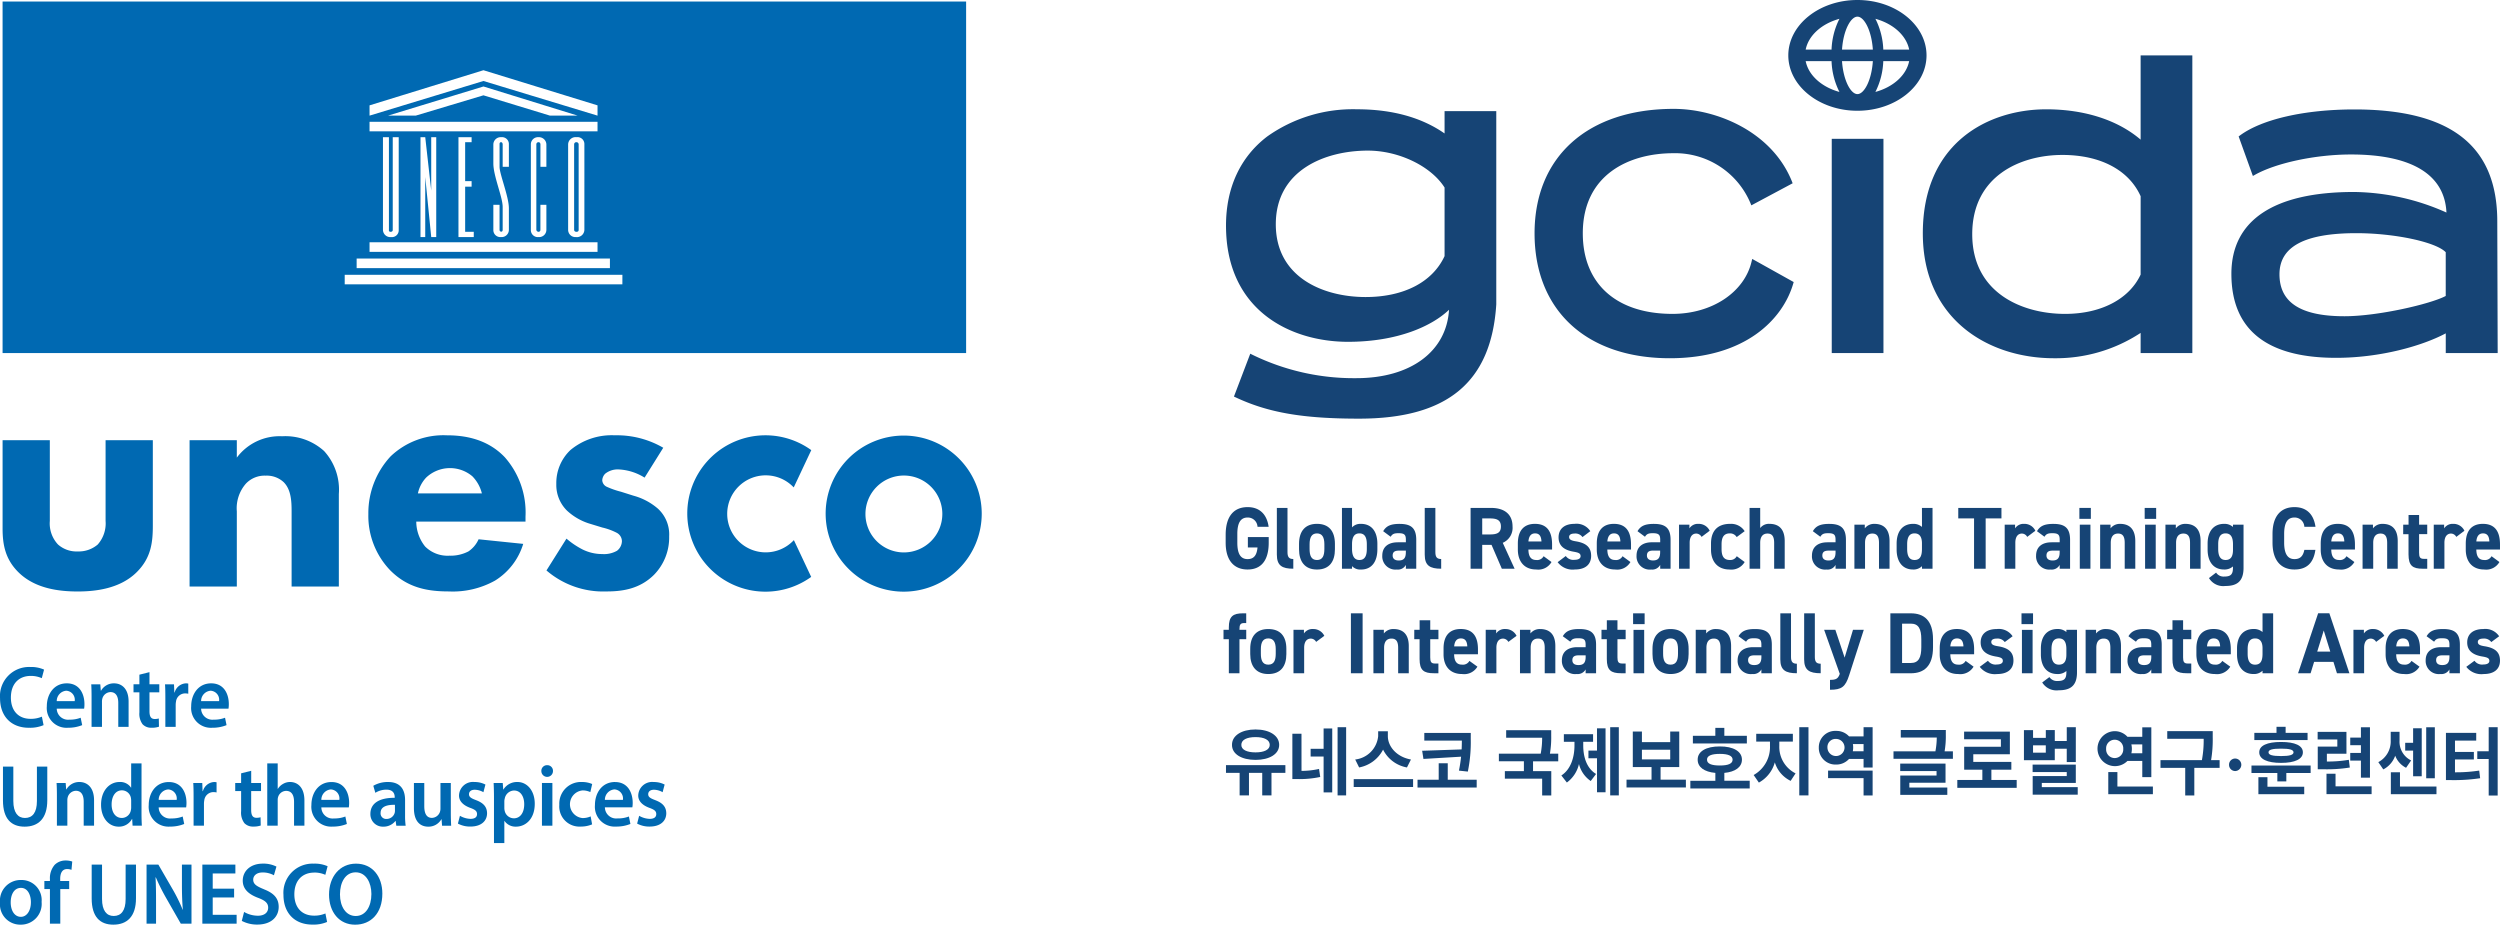
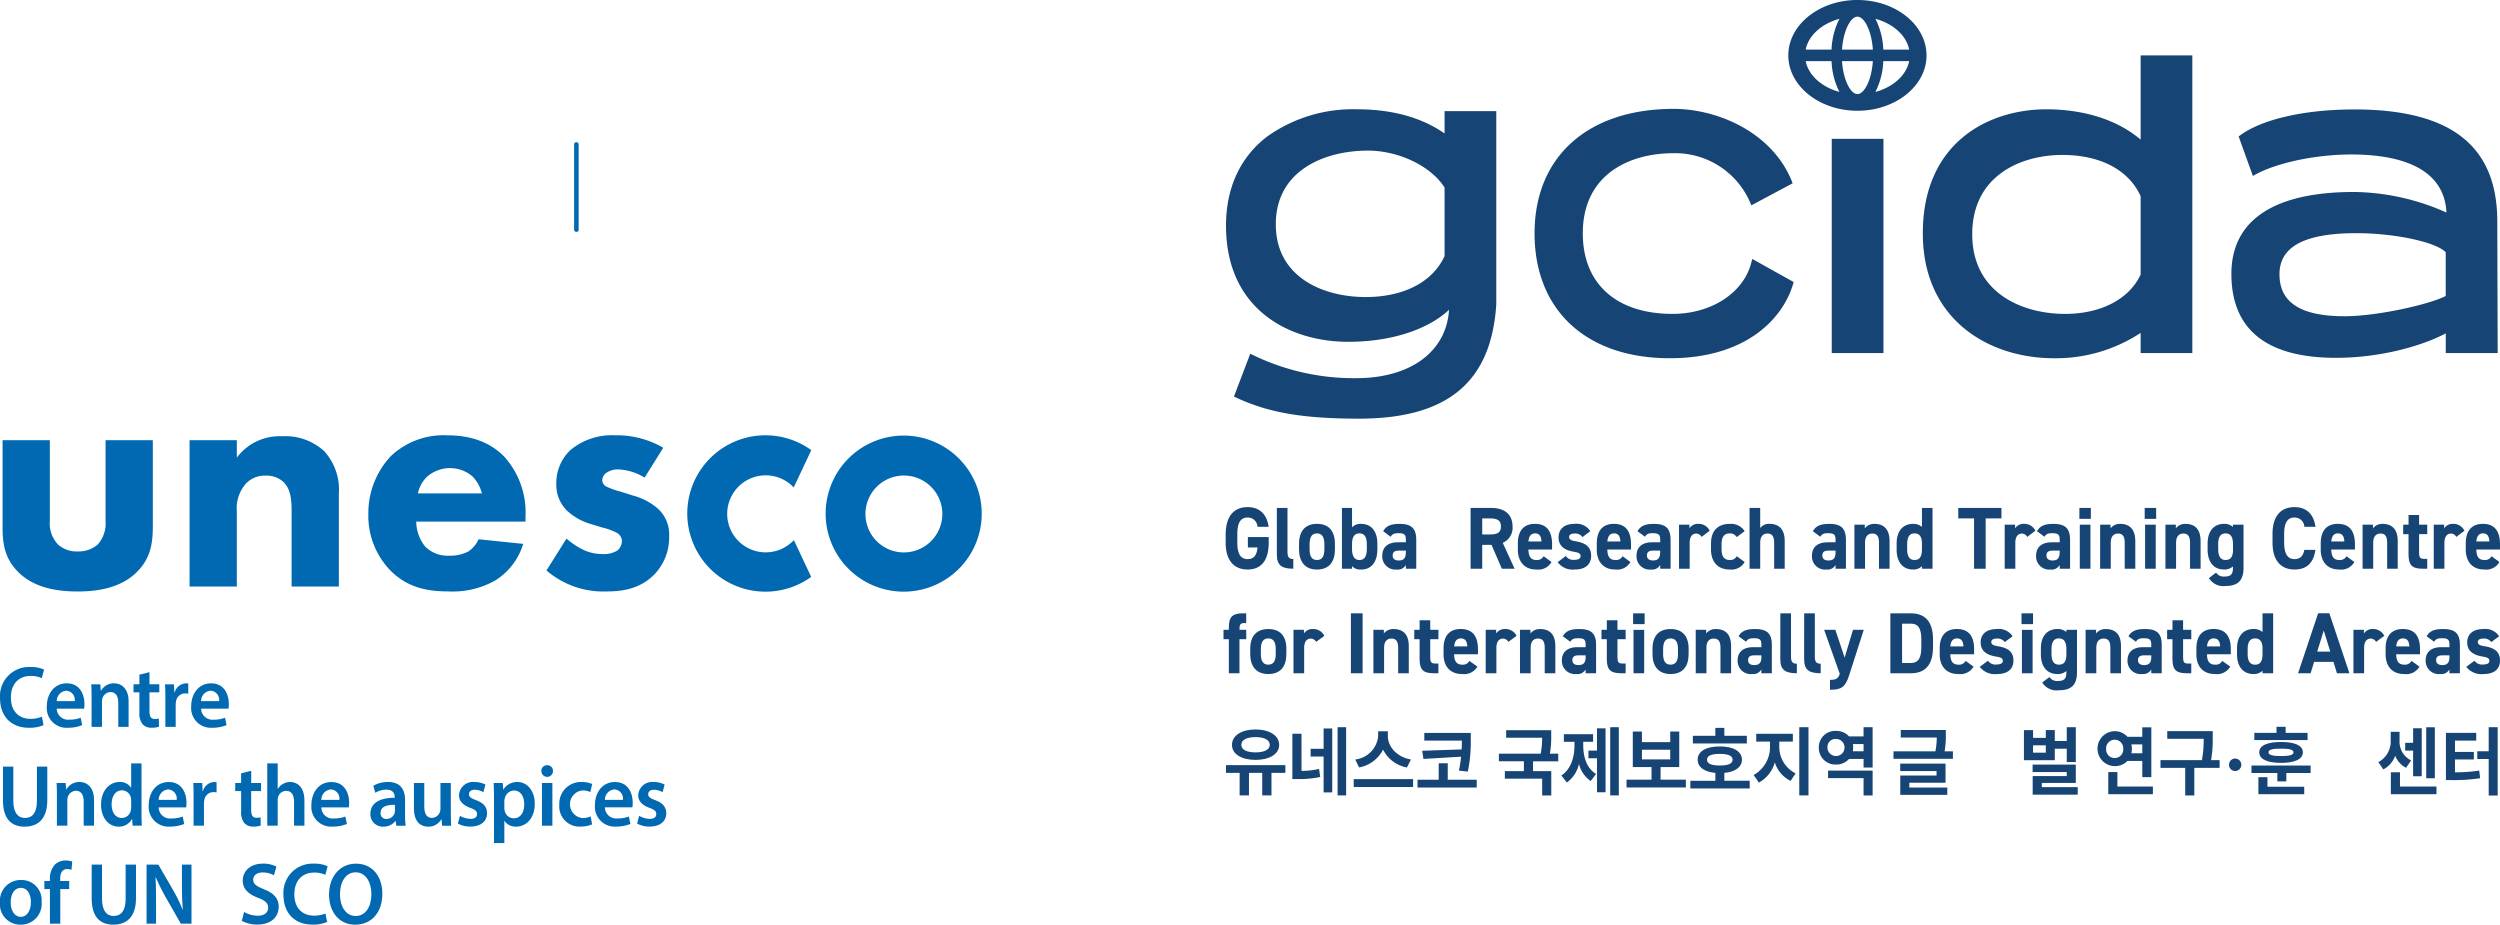
<svg xmlns="http://www.w3.org/2000/svg" id="uneco_logo_bl" width="421.468" height="155.885" viewBox="0 0 421.468 155.885">
  <defs>
    <clipPath id="clip-path">
      <rect id="사각형_501" data-name="사각형 501" width="421.468" height="155.885" fill="none" />
    </clipPath>
  </defs>
  <g id="그룹_378" data-name="그룹 378" clip-path="url(#clip-path)">
    <path id="패스_9008" data-name="패스 9008" d="M207.165,106.18v-.395c0-1.89.705-2.388,2.411-2.388h.521v1.641h-.338c-.663,0-.8.307-.8,1.04v.1H210.1v1.582h-1.142V113.5h-1.79v-5.741h-.9V106.18Z" fill="#164475" />
    <path id="패스_9009" data-name="패스 9009" d="M216.863,110.266c0,2.006-.916,3.368-3.045,3.368-2.044,0-3.045-1.318-3.045-3.368v-.879c0-2.2,1.114-3.339,3.045-3.339,1.96,0,3.045,1.142,3.045,3.339Zm-1.79-.059v-.762c0-1.171-.367-1.816-1.255-1.816s-1.254.645-1.254,1.816v.762c0,1.054.253,1.845,1.254,1.845s1.255-.791,1.255-1.845" fill="#164475" />
    <path id="패스_9010" data-name="패스 9010" d="M221.881,108.216a1.037,1.037,0,0,0-.888-.557c-.677,0-1.128.513-1.128,1.538V113.5h-1.8V106.18h1.762v.615a1.727,1.727,0,0,1,1.536-.747,2.05,2.05,0,0,1,1.9,1.143Z" fill="#164475" />
    <rect id="사각형_498" data-name="사각형 498" width="1.974" height="10.105" transform="translate(227.745 103.398)" fill="#164475" />
    <path id="패스_9011" data-name="패스 9011" d="M231.537,106.18H233.3v.615a2,2,0,0,1,1.621-.747c1.424,0,2.58.7,2.58,2.871V113.5h-1.79v-4.291c0-1.143-.4-1.553-1.128-1.553-.832,0-1.241.571-1.241,1.538V113.5h-1.8Z" fill="#164475" />
    <path id="패스_9012" data-name="패스 9012" d="M238.43,106.18h.9v-1.611h1.791v1.611H242.5v1.582h-1.381v3.061c0,.732.141,1.039.8,1.039h.578V113.5h-.761c-1.706,0-2.411-.5-2.411-2.387v-3.354h-.9Z" fill="#164475" />
    <path id="패스_9013" data-name="패스 9013" d="M249.073,112.389a2.6,2.6,0,0,1-2.58,1.245c-2.114,0-3.129-1.42-3.129-3.31v-1c0-2.211,1.071-3.28,2.9-3.28,1.987,0,2.9,1.2,2.9,3.427v.835h-4.018c.014,1.01.324,1.743,1.325,1.743a1.247,1.247,0,0,0,1.255-.63Zm-3.919-3.412h2.213c-.042-.952-.409-1.347-1.085-1.347-.719,0-1.058.512-1.128,1.347" fill="#164475" />
    <path id="패스_9014" data-name="패스 9014" d="M254.288,108.216a1.037,1.037,0,0,0-.888-.557c-.677,0-1.128.513-1.128,1.538V113.5h-1.8V106.18h1.762v.615a1.727,1.727,0,0,1,1.536-.747,2.05,2.05,0,0,1,1.9,1.143Z" fill="#164475" />
    <path id="패스_9015" data-name="패스 9015" d="M256.247,106.18h1.762v.615a2,2,0,0,1,1.621-.747c1.424,0,2.58.7,2.58,2.871V113.5h-1.79v-4.291c0-1.143-.4-1.553-1.128-1.553-.832,0-1.241.571-1.241,1.538V113.5h-1.8Z" fill="#164475" />
    <path id="패스_9016" data-name="패스 9016" d="M265.917,109.109h1.4v-.424c0-.821-.24-1.084-1.255-1.084-.69,0-1.029.1-1.325.586l-1.268-.923c.521-.893,1.311-1.216,2.762-1.216,1.819,0,2.848.557,2.848,2.651v4.8h-1.762v-.644a1.533,1.533,0,0,1-1.522.776,2.216,2.216,0,0,1-2.482-2.3c0-1.552,1.128-2.226,2.608-2.226m1.4,1.377h-1.184c-.733,0-1.057.249-1.057.82s.408.82,1.029.82c.817,0,1.212-.366,1.212-1.362Z" fill="#164475" />
    <path id="패스_9017" data-name="패스 9017" d="M269.991,106.18h.9v-1.611h1.791v1.611h1.381v1.582h-1.381v3.061c0,.732.141,1.039.8,1.039h.578V113.5H273.3c-1.706,0-2.411-.5-2.411-2.387v-3.354h-.9Z" fill="#164475" />
    <path id="패스_9018" data-name="패스 9018" d="M275.319,103.4h1.945v1.816h-1.945Zm.07,2.783h1.8V113.5h-1.8Z" fill="#164475" />
    <path id="패스_9019" data-name="패스 9019" d="M284.679,110.266c0,2.006-.916,3.368-3.045,3.368-2.044,0-3.045-1.318-3.045-3.368v-.879c0-2.2,1.114-3.339,3.045-3.339,1.96,0,3.045,1.142,3.045,3.339Zm-1.79-.059v-.762c0-1.171-.367-1.816-1.255-1.816s-1.254.645-1.254,1.816v.762c0,1.054.254,1.845,1.254,1.845s1.255-.791,1.255-1.845" fill="#164475" />
    <path id="패스_9020" data-name="패스 9020" d="M285.877,106.18h1.762v.615a2,2,0,0,1,1.621-.747c1.424,0,2.58.7,2.58,2.871V113.5h-1.79v-4.291c0-1.143-.395-1.553-1.128-1.553-.832,0-1.241.571-1.241,1.538V113.5h-1.8Z" fill="#164475" />
    <path id="패스_9021" data-name="패스 9021" d="M295.546,109.109h1.4v-.424c0-.821-.241-1.084-1.255-1.084-.691,0-1.03.1-1.326.586l-1.268-.923c.521-.893,1.311-1.216,2.763-1.216,1.818,0,2.847.557,2.847,2.651v4.8h-1.761v-.644a1.535,1.535,0,0,1-1.522.776,2.217,2.217,0,0,1-2.483-2.3c0-1.552,1.128-2.226,2.608-2.226m1.4,1.377h-1.185c-.733,0-1.057.249-1.057.82s.408.82,1.029.82c.817,0,1.213-.366,1.213-1.362Z" fill="#164475" />
    <path id="패스_9022" data-name="패스 9022" d="M300.142,103.4h1.8v7.337c0,.791.226,1.157.987,1.157V113.5c-1.9,0-2.791-.512-2.791-2.343Z" fill="#164475" />
    <path id="패스_9023" data-name="패스 9023" d="M304.159,103.4h1.8v7.337c0,.791.226,1.157.987,1.157V113.5c-1.9,0-2.791-.512-2.791-2.343Z" fill="#164475" />
    <path id="패스_9024" data-name="패스 9024" d="M309.417,106.18l1.565,4.687,1.409-4.687h1.819l-2.467,7.66c-.634,1.962-1.255,2.445-3.228,2.445v-1.669c.972,0,1.353-.161,1.649-1.011l-2.636-7.425Z" fill="#164475" />
    <path id="패스_9025" data-name="패스 9025" d="M318.692,113.5V103.4h3.454c2.2,0,3.736,1.172,3.736,4.394v1.318c0,3.207-1.537,4.394-3.736,4.394Zm5.216-4.394v-1.318c0-1.743-.451-2.651-1.762-2.651h-1.48v6.634h1.48c1.311,0,1.762-.922,1.762-2.665" fill="#164475" />
    <path id="패스_9026" data-name="패스 9026" d="M332.719,112.389a2.6,2.6,0,0,1-2.58,1.245c-2.114,0-3.129-1.42-3.129-3.31v-1c0-2.211,1.071-3.28,2.9-3.28,1.987,0,2.9,1.2,2.9,3.427v.835H328.8c.014,1.01.324,1.743,1.325,1.743a1.247,1.247,0,0,0,1.255-.63Zm-3.919-3.412h2.213c-.042-.952-.409-1.347-1.085-1.347-.719,0-1.058.512-1.128,1.347" fill="#164475" />
    <path id="패스_9027" data-name="패스 9027" d="M337.976,108.245a1.5,1.5,0,0,0-1.382-.586c-.465,0-.888.147-.888.571,0,.44.381.6,1.128.718,1.734.278,2.608.967,2.608,2.416,0,1.406-.944,2.271-2.763,2.271a3.2,3.2,0,0,1-2.918-1.216l1.382-1.025a1.57,1.57,0,0,0,1.508.63c.62,0,1-.22,1-.6,0-.454-.31-.6-1.2-.747-1.466-.249-2.537-.893-2.537-2.372,0-1.392.959-2.256,2.721-2.256a2.79,2.79,0,0,1,2.664,1.216Z" fill="#164475" />
    <path id="패스_9028" data-name="패스 9028" d="M340.8,103.4h1.945v1.816H340.8Zm.071,2.783h1.8V113.5h-1.8Z" fill="#164475" />
    <path id="패스_9029" data-name="패스 9029" d="M348.365,106.179h1.79v7.177c0,2.445-1.325,3.017-3.1,3.017a2.832,2.832,0,0,1-2.763-1.318l1.212-.909a1.523,1.523,0,0,0,1.382.66c1.071,0,1.48-.323,1.48-1.45v-.235a2.179,2.179,0,0,1-1.508.513c-1.847,0-2.792-1.362-2.792-3.31v-1c0-2.138,1.114-3.28,2.792-3.28a2.179,2.179,0,0,1,1.508.512Zm0,4.189v-.923c0-1.171-.367-1.816-1.255-1.816s-1.254.645-1.254,1.816v.762c0,1.054.282,1.845,1.254,1.845s1.255-.717,1.255-1.684" fill="#164475" />
    <path id="패스_9030" data-name="패스 9030" d="M351.607,106.18h1.762v.615a2,2,0,0,1,1.621-.747c1.424,0,2.58.7,2.58,2.871V113.5h-1.79v-4.291c0-1.143-.395-1.553-1.128-1.553-.832,0-1.241.571-1.241,1.538V113.5h-1.8Z" fill="#164475" />
    <path id="패스_9031" data-name="패스 9031" d="M361.276,109.109h1.4v-.424c0-.821-.24-1.084-1.255-1.084-.69,0-1.029.1-1.325.586l-1.268-.923c.521-.893,1.311-1.216,2.763-1.216,1.818,0,2.847.557,2.847,2.651v4.8h-1.762v-.644a1.533,1.533,0,0,1-1.522.776,2.216,2.216,0,0,1-2.482-2.3c0-1.552,1.128-2.226,2.608-2.226m1.4,1.377h-1.184c-.733,0-1.057.249-1.057.82s.408.82,1.029.82c.817,0,1.212-.366,1.212-1.362Z" fill="#164475" />
    <path id="패스_9032" data-name="패스 9032" d="M365.351,106.18h.9v-1.611h1.791v1.611h1.381v1.582h-1.381v3.061c0,.732.14,1.039.8,1.039h.578V113.5h-.761c-1.706,0-2.411-.5-2.411-2.387v-3.354h-.9Z" fill="#164475" />
    <path id="패스_9033" data-name="패스 9033" d="M375.993,112.389a2.6,2.6,0,0,1-2.58,1.245c-2.114,0-3.129-1.42-3.129-3.31v-1c0-2.211,1.071-3.28,2.9-3.28,1.987,0,2.9,1.2,2.9,3.427v.835h-4.018c.014,1.01.324,1.743,1.325,1.743a1.247,1.247,0,0,0,1.255-.63Zm-3.919-3.412h2.213c-.042-.952-.409-1.347-1.085-1.347-.719,0-1.058.512-1.128,1.347" fill="#164475" />
    <path id="패스_9034" data-name="패스 9034" d="M381.434,103.4h1.79v10.1h-1.79v-.425a2.064,2.064,0,0,1-1.508.557c-1.847,0-2.792-1.362-2.792-3.31v-1c0-2.138,1.114-3.28,2.792-3.28a2.184,2.184,0,0,1,1.508.512Zm0,6.81v-.923c0-1.069-.409-1.655-1.255-1.655-.888,0-1.254.645-1.254,1.816v.762c0,1.054.282,1.845,1.254,1.845,1.015,0,1.255-.791,1.255-1.845" fill="#164475" />
    <path id="패스_9035" data-name="패스 9035" d="M387.425,113.5l3.383-10.106H392.7L396.08,113.5h-2.1l-.592-1.919h-3.257l-.592,1.919Zm3.228-3.647h2.2l-1.1-3.559Z" fill="#164475" />
    <path id="패스_9036" data-name="패스 9036" d="M400.577,108.216a1.037,1.037,0,0,0-.888-.557c-.677,0-1.128.513-1.128,1.538V113.5h-1.8V106.18h1.762v.615a1.727,1.727,0,0,1,1.536-.747,2.05,2.05,0,0,1,1.9,1.143Z" fill="#164475" />
    <path id="패스_9037" data-name="패스 9037" d="M407.893,112.389a2.6,2.6,0,0,1-2.58,1.245c-2.114,0-3.129-1.42-3.129-3.31v-1c0-2.211,1.071-3.28,2.9-3.28,1.987,0,2.9,1.2,2.9,3.427v.835h-4.018c.014,1.01.324,1.743,1.325,1.743a1.247,1.247,0,0,0,1.255-.63Zm-3.919-3.412h2.213c-.042-.952-.409-1.347-1.085-1.347-.719,0-1.058.512-1.128,1.347" fill="#164475" />
    <path id="패스_9038" data-name="패스 9038" d="M411.543,109.109h1.4v-.424c0-.821-.241-1.084-1.255-1.084-.69,0-1.03.1-1.326.586l-1.268-.923c.521-.893,1.311-1.216,2.763-1.216,1.818,0,2.848.557,2.848,2.651v4.8H412.94v-.644a1.534,1.534,0,0,1-1.522.776,2.216,2.216,0,0,1-2.482-2.3c0-1.552,1.128-2.226,2.607-2.226m1.4,1.377h-1.185c-.733,0-1.057.249-1.057.82s.409.82,1.03.82c.816,0,1.212-.366,1.212-1.362Z" fill="#164475" />
    <path id="패스_9039" data-name="패스 9039" d="M420,108.245a1.5,1.5,0,0,0-1.382-.586c-.465,0-.888.147-.888.571,0,.44.381.6,1.128.718,1.734.278,2.608.967,2.608,2.416,0,1.406-.944,2.271-2.763,2.271a3.2,3.2,0,0,1-2.918-1.216l1.382-1.025a1.57,1.57,0,0,0,1.508.63c.62,0,1-.22,1-.6,0-.454-.31-.6-1.2-.747-1.466-.249-2.537-.893-2.537-2.372,0-1.392.959-2.256,2.721-2.256a2.79,2.79,0,0,1,2.664,1.216Z" fill="#164475" />
    <path id="패스_9040" data-name="패스 9040" d="M213.889,90.545v.936c0,3.134-1.373,4.531-3.558,4.531s-3.7-1.4-3.7-4.531V90.174c0-3.313,1.526-4.68,3.7-4.68,2.031,0,3.25,1.218,3.544,3.313H212a1.634,1.634,0,0,0-1.667-1.56c-1.134,0-1.736.817-1.736,2.778v1.456c0,1.961.6,2.778,1.736,2.778,1.107,0,1.555-.728,1.667-1.961h-1.625V90.545Z" fill="#164475" />
    <path id="패스_9041" data-name="패스 9041" d="M215.261,85.628h1.793v7.443c0,.8.224,1.173.98,1.173v1.634c-1.891,0-2.773-.52-2.773-2.377Z" fill="#164475" />
    <path id="패스_9042" data-name="패스 9042" d="M225.051,92.6c0,2.036-.911,3.417-3.026,3.417-2.031,0-3.025-1.337-3.025-3.417V91.7c0-2.228,1.107-3.387,3.025-3.387,1.947,0,3.026,1.159,3.026,3.387Zm-1.779-.059v-.772c0-1.189-.364-1.843-1.247-1.843s-1.246.654-1.246,1.843v.772c0,1.07.252,1.872,1.246,1.872s1.247-.8,1.247-1.872" fill="#164475" />
    <path id="패스_9043" data-name="패스 9043" d="M227.936,88.911a1.915,1.915,0,0,1,1.513-.594c1.68,0,2.759,1.159,2.759,3.387V92.6c0,2.036-.911,3.417-2.759,3.417a1.879,1.879,0,0,1-1.513-.579v.445h-1.7V85.628h1.7Zm2.493,3.625v-.772c0-1.189-.364-1.843-1.247-1.843s-1.246.654-1.246,1.843v.772c0,1.07.308,1.872,1.246,1.872.967,0,1.247-.8,1.247-1.872" fill="#164475" />
    <path id="패스_9044" data-name="패스 9044" d="M235.625,91.422h1.387v-.431c0-.832-.238-1.1-1.247-1.1-.686,0-1.022.105-1.316.6l-1.261-.936c.518-.906,1.3-1.233,2.745-1.233,1.807,0,2.83.564,2.83,2.689v4.872h-1.751v-.653a1.514,1.514,0,0,1-1.513.787,2.221,2.221,0,0,1-2.465-2.332c0-1.575,1.121-2.258,2.591-2.258m1.387,1.4h-1.177c-.728,0-1.05.253-1.05.832,0,.564.406.832,1.022.832.813,0,1.2-.372,1.2-1.382Z" fill="#164475" />
-     <path id="패스_9045" data-name="패스 9045" d="M240.191,85.628h1.793v7.443c0,.8.224,1.173.98,1.173v1.634c-1.891,0-2.773-.52-2.773-2.377Z" fill="#164475" />
    <path id="패스_9046" data-name="패스 9046" d="M253.189,95.879l-1.737-4.026h-1.569v4.026h-1.961V85.629h3.46c2.227,0,3.614,1.054,3.614,3.134a2.743,2.743,0,0,1-1.653,2.748l2,4.368ZM251.2,90.1c1.163,0,1.835-.267,1.835-1.337S252.363,87.4,251.2,87.4h-1.317v2.7Z" fill="#164475" />
    <path id="패스_9047" data-name="패스 9047" d="M261.564,94.749A2.565,2.565,0,0,1,259,96.012c-2.1,0-3.11-1.441-3.11-3.357v-1.01c0-2.244,1.065-3.328,2.886-3.328,1.974,0,2.885,1.218,2.885,3.476v.847H257.67c.014,1.025.322,1.768,1.317,1.768a1.231,1.231,0,0,0,1.246-.639Zm-3.894-3.461h2.2c-.042-.966-.406-1.367-1.078-1.367-.715,0-1.051.52-1.121,1.367" fill="#164475" />
    <path id="패스_9048" data-name="패스 9048" d="M266.788,90.545a1.48,1.48,0,0,0-1.373-.594c-.462,0-.882.148-.882.579s.378.609,1.12.728c1.723.282,2.592.981,2.592,2.451,0,1.426-.939,2.3-2.746,2.3a3.148,3.148,0,0,1-2.9-1.233l1.373-1.04a1.548,1.548,0,0,0,1.5.639c.617,0,.995-.223.995-.609,0-.461-.308-.609-1.191-.758-1.456-.253-2.521-.906-2.521-2.407,0-1.411.953-2.287,2.7-2.287a2.754,2.754,0,0,1,2.648,1.233Z" fill="#164475" />
    <path id="패스_9049" data-name="패스 9049" d="M274.87,94.749a2.565,2.565,0,0,1-2.563,1.263c-2.1,0-3.11-1.441-3.11-3.357v-1.01c0-2.244,1.065-3.328,2.886-3.328,1.974,0,2.885,1.218,2.885,3.476v.847h-3.992c.014,1.025.322,1.768,1.317,1.768a1.231,1.231,0,0,0,1.246-.639Zm-3.894-3.461h2.2c-.042-.966-.406-1.367-1.078-1.367-.715,0-1.051.52-1.121,1.367" fill="#164475" />
    <path id="패스_9050" data-name="패스 9050" d="M278.5,91.422h1.388v-.431c0-.832-.238-1.1-1.247-1.1-.686,0-1.022.105-1.317.6l-1.26-.936c.517-.906,1.3-1.233,2.745-1.233,1.807,0,2.829.564,2.829,2.689v4.872h-1.75v-.653a1.515,1.515,0,0,1-1.513.787A2.221,2.221,0,0,1,275.9,93.68c0-1.575,1.121-2.258,2.591-2.258m1.388,1.4h-1.177c-.729,0-1.051.253-1.051.832,0,.564.407.832,1.022.832.813,0,1.206-.372,1.206-1.382Z" fill="#164475" />
    <path id="패스_9051" data-name="패스 9051" d="M286.858,90.515a1.028,1.028,0,0,0-.882-.564c-.673,0-1.121.519-1.121,1.559v4.368h-1.793V88.451h1.751v.624a1.7,1.7,0,0,1,1.527-.759,2.033,2.033,0,0,1,1.891,1.16Z" fill="#164475" />
    <path id="패스_9052" data-name="패스 9052" d="M294.128,94.749a2.594,2.594,0,0,1-2.55,1.263c-2,0-3.124-1.337-3.124-3.358v-1.01c0-2.169,1.135-3.327,3.222-3.327a2.709,2.709,0,0,1,2.452,1.233l-1.345.995a1.3,1.3,0,0,0-1.149-.624c-1.009,0-1.4.654-1.4,1.842v.773c0,1.069.266,1.871,1.4,1.871a1.214,1.214,0,0,0,1.162-.638Z" fill="#164475" />
    <path id="패스_9053" data-name="패스 9053" d="M294.954,85.628h1.793v3.4a1.826,1.826,0,0,1,1.569-.713c1.414,0,2.563.713,2.563,2.911v4.65H299.1V91.526c0-1.159-.392-1.575-1.121-1.575-.826,0-1.232.579-1.232,1.56v4.367h-1.793Z" fill="#164475" />
    <path id="패스_9054" data-name="패스 9054" d="M308.063,91.422h1.387v-.431c0-.832-.238-1.1-1.247-1.1-.686,0-1.022.105-1.316.6l-1.261-.936c.518-.906,1.3-1.233,2.746-1.233,1.806,0,2.829.564,2.829,2.689v4.872H309.45v-.653a1.514,1.514,0,0,1-1.513.787,2.221,2.221,0,0,1-2.465-2.332c0-1.575,1.121-2.258,2.591-2.258m1.387,1.4h-1.177c-.728,0-1.05.253-1.05.832,0,.564.406.832,1.022.832.813,0,1.205-.372,1.205-1.382Z" fill="#164475" />
    <path id="패스_9055" data-name="패스 9055" d="M312.629,88.451h1.751v.624a1.973,1.973,0,0,1,1.611-.758c1.414,0,2.563.713,2.563,2.912v4.65h-1.779V91.526c0-1.159-.392-1.575-1.121-1.575-.826,0-1.232.58-1.232,1.56v4.368h-1.793Z" fill="#164475" />
    <path id="패스_9056" data-name="패스 9056" d="M324.016,85.628H325.8v10.25h-1.779v-.43a2.029,2.029,0,0,1-1.5.564c-1.834,0-2.773-1.381-2.773-3.357v-1.01c0-2.169,1.107-3.328,2.773-3.328a2.143,2.143,0,0,1,1.5.52Zm0,6.908V91.6c0-1.084-.406-1.679-1.247-1.679-.882,0-1.246.654-1.246,1.843v.772c0,1.07.28,1.872,1.246,1.872,1.009,0,1.247-.8,1.247-1.872" fill="#164475" />
    <path id="패스_9057" data-name="패스 9057" d="M337.419,85.628V87.4h-2.661v8.482H332.8V87.4h-2.661V85.628Z" fill="#164475" />
    <path id="패스_9058" data-name="패스 9058" d="M341.761,90.515a1.028,1.028,0,0,0-.882-.564c-.673,0-1.121.519-1.121,1.559v4.368h-1.793V88.451h1.751v.624a1.7,1.7,0,0,1,1.527-.759,2.033,2.033,0,0,1,1.891,1.16Z" fill="#164475" />
    <path id="패스_9059" data-name="패스 9059" d="M345.85,91.422h1.387v-.431c0-.832-.238-1.1-1.246-1.1-.687,0-1.023.105-1.317.6l-1.261-.936c.519-.906,1.3-1.233,2.746-1.233,1.806,0,2.829.564,2.829,2.689v4.872h-1.751v-.653a1.514,1.514,0,0,1-1.513.787,2.221,2.221,0,0,1-2.465-2.332c0-1.575,1.121-2.258,2.591-2.258m1.387,1.4H346.06c-.728,0-1.05.253-1.05.832,0,.564.406.832,1.022.832.813,0,1.2-.372,1.2-1.382Z" fill="#164475" />
    <path id="패스_9060" data-name="패스 9060" d="M350.557,85.628h1.933V87.47h-1.933Zm.07,2.823h1.793v7.428h-1.793Z" fill="#164475" />
    <path id="패스_9061" data-name="패스 9061" d="M354.058,88.451h1.751v.624a1.973,1.973,0,0,1,1.611-.758c1.414,0,2.563.713,2.563,2.912v4.65H358.2V91.526c0-1.159-.392-1.575-1.121-1.575-.826,0-1.232.58-1.232,1.56v4.368h-1.793Z" fill="#164475" />
    <path id="패스_9062" data-name="패스 9062" d="M361.565,85.628H363.5V87.47h-1.933Zm.07,2.823h1.793v7.428h-1.793Z" fill="#164475" />
    <path id="패스_9063" data-name="패스 9063" d="M365.066,88.451h1.751v.624a1.973,1.973,0,0,1,1.611-.758c1.414,0,2.563.713,2.563,2.912v4.65h-1.779V91.526c0-1.159-.392-1.575-1.121-1.575-.826,0-1.232.58-1.232,1.56v4.368h-1.793Z" fill="#164475" />
    <path id="패스_9064" data-name="패스 9064" d="M376.453,88.45h1.779v7.279c0,2.481-1.317,3.061-3.082,3.061a2.794,2.794,0,0,1-2.745-1.337l1.2-.921a1.5,1.5,0,0,0,1.372.668c1.065,0,1.471-.327,1.471-1.471v-.237a2.14,2.14,0,0,1-1.5.52c-1.834,0-2.773-1.382-2.773-3.358v-1.01c0-2.169,1.106-3.327,2.773-3.327a2.136,2.136,0,0,1,1.5.52Zm0,4.249v-.936c0-1.188-.364-1.842-1.247-1.842s-1.246.654-1.246,1.842v.773c0,1.069.28,1.871,1.246,1.871s1.247-.728,1.247-1.708" fill="#164475" />
    <path id="패스_9065" data-name="패스 9065" d="M388.484,88.807a1.64,1.64,0,0,0-1.667-1.56c-1.134,0-1.737.817-1.737,2.778v1.456c0,1.9.6,2.778,1.737,2.778.981,0,1.457-.52,1.667-1.56h1.863c-.322,2.3-1.541,3.313-3.53,3.313-2.171,0-3.7-1.4-3.7-4.531V90.025c0-3.164,1.527-4.531,3.7-4.531,1.919,0,3.222,1.07,3.544,3.313Z" fill="#164475" />
    <path id="패스_9066" data-name="패스 9066" d="M396.916,94.749a2.565,2.565,0,0,1-2.563,1.263c-2.1,0-3.11-1.441-3.11-3.357v-1.01c0-2.244,1.065-3.328,2.885-3.328,1.975,0,2.886,1.218,2.886,3.476v.847h-3.992c.014,1.025.322,1.768,1.317,1.768a1.231,1.231,0,0,0,1.246-.639Zm-3.894-3.461h2.2c-.042-.966-.406-1.367-1.079-1.367-.714,0-1.05.52-1.12,1.367" fill="#164475" />
    <path id="패스_9067" data-name="패스 9067" d="M398.3,88.451h1.751v.624a1.973,1.973,0,0,1,1.61-.758c1.415,0,2.564.713,2.564,2.912v4.65h-1.779V91.526c0-1.159-.392-1.575-1.121-1.575-.826,0-1.232.58-1.232,1.56v4.368H398.3Z" fill="#164475" />
    <path id="패스_9068" data-name="패스 9068" d="M405.151,88.451h.9V86.817h1.779v1.634H409.2v1.6h-1.373V93.16c0,.743.14,1.055.8,1.055h.574v1.664h-.756c-1.7,0-2.4-.5-2.4-2.422v-3.4h-.9Z" fill="#164475" />
    <path id="패스_9069" data-name="패스 9069" d="M414.1,90.515a1.028,1.028,0,0,0-.882-.564c-.673,0-1.121.519-1.121,1.559v4.368H410.3V88.451h1.751v.624a1.7,1.7,0,0,1,1.527-.759,2.033,2.033,0,0,1,1.891,1.16Z" fill="#164475" />
    <path id="패스_9070" data-name="패스 9070" d="M421.37,94.749a2.565,2.565,0,0,1-2.563,1.263c-2.1,0-3.11-1.441-3.11-3.357v-1.01c0-2.244,1.065-3.328,2.885-3.328,1.975,0,2.886,1.218,2.886,3.476v.847h-3.992c.014,1.025.322,1.768,1.317,1.768a1.231,1.231,0,0,0,1.246-.639Zm-3.894-3.461h2.2c-.042-.966-.406-1.367-1.078-1.367-.715,0-1.051.52-1.121,1.367" fill="#164475" />
    <path id="패스_9071" data-name="패스 9071" d="M243.536,22.5c-3.878-2.706-8.856-4.078-14.809-4.078A24.96,24.96,0,0,0,213.65,23c-4.554,3.465-6.961,8.66-6.961,15.024,0,14.468,11.071,19.6,20.551,19.6,8.444,0,14.212-2.688,17.048-5.4-.431,7.033-6.468,11.53-15.625,11.53a38.953,38.953,0,0,1-17.569-3.968l-.315-.158-2.752,7.227.267.125c5.5,2.588,11.341,3.6,20.821,3.6,14.882,0,22.3-6.123,23.138-19.263V18.731h-8.717Zm0,9.116V43.177c-2.031,4.388-6.882,6.9-13.322,6.9-6.98,0-15.131-3.214-15.131-12.27,0-9.164,8.36-12.416,15.519-12.416,5.22,0,10.64,2.614,12.934,6.227" fill="#164475" />
    <path id="패스_9072" data-name="패스 9072" d="M295.3,44.068c-1.205,5.21-6.686,8.849-13.33,8.849-9.475,0-15.131-5.077-15.131-13.58,0-9.958,7.882-13.507,15.26-13.507a13.769,13.769,0,0,1,13.021,8.459l.132.331,6.964-3.722-.1-.265c-3.368-8.436-12.7-12.279-19.948-12.279-14.471,0-23.46,8.041-23.46,20.983,0,12.988,8.742,21.056,22.814,21.056,12.644,0,19.034-6.508,20.8-12.6l.071-.243-6.99-3.9Z" fill="#164475" />
    <rect id="사각형_499" data-name="사각형 499" width="8.717" height="36.118" transform="translate(308.809 23.403)" fill="#164475" />
    <path id="패스_9073" data-name="패스 9073" d="M421.076,59.521l-.067-22.2c0-12.875-8.007-18.872-24.089-18.872-8.387,0-15.61,1.649-19.324,4.412l-.189.14,2.4,6.665.328-.185c3.6-2.024,10.263-3.438,16.206-3.438,10.252,0,15.8,3.382,16.1,9.79a39.174,39.174,0,0,0-15.581-3.468c-13.526,0-20.676,4.771-20.676,13.8,0,9.4,5.938,14.161,17.648,14.161,7.507,0,14.571-2.032,18.492-4.128v3.325Zm-8.757-17v7.374c-2.459,1.326-11.354,3.419-17.074,3.419-7.372,0-10.955-2.314-10.955-7.075,0-4.662,4.236-6.929,12.951-6.929,6.466,0,13.426,1.491,15.078,3.211" fill="#164475" />
    <path id="패스_9074" data-name="패스 9074" d="M360.882,23.543c-3.848-3.3-9.462-5.115-15.908-5.115-9.6,0-20.811,5.476-20.811,20.91,0,14.545,11.1,21.056,22.105,21.056a25.991,25.991,0,0,0,14.614-4.27v3.4H369.6V9.336h-8.718Zm0,22.753c-1.943,4.148-6.7,6.622-12.74,6.622-7.219,0-15.648-3.518-15.648-13.434,0-9.863,8.185-13.362,15.2-13.362,6.4,0,11.2,2.535,13.192,6.958Z" fill="#164475" />
    <path id="패스_9075" data-name="패스 9075" d="M313.136,0c-6.424,0-11.65,4.188-11.65,9.336s5.226,9.336,11.65,9.336,11.651-4.188,11.651-9.336S319.56,0,313.136,0m8.724,8.365H317.5a12.468,12.468,0,0,0-1.33-5.194c2.982.814,5.213,2.794,5.693,5.194m-8.724,7.5c-1.131,0-2.384-2.318-2.6-5.557h5.2c-.213,3.239-1.466,5.557-2.6,5.557m-2.6-7.5c.214-3.238,1.467-5.556,2.6-5.556s2.385,2.318,2.6,5.556Zm-.432-5.194a12.468,12.468,0,0,0-1.331,5.194h-4.363c.48-2.4,2.712-4.38,5.694-5.194m-5.694,7.135h4.363a12.464,12.464,0,0,0,1.33,5.194c-2.982-.814-5.213-2.794-5.693-5.194M316.167,15.5a12.464,12.464,0,0,0,1.33-5.194h4.363c-.48,2.4-2.711,4.38-5.693,5.194" fill="#164475" />
    <path id="패스_9076" data-name="패스 9076" d="M216.7,130.293h-2.344v3.8h-1.561v-3.8h-2.235v3.8h-1.575v-3.8h-2.3v-1.3H216.7Zm-1.047-4.714c0,1.554-1.645,2.528-3.989,2.528s-3.977-.974-3.966-2.528c-.011-1.579,1.623-2.6,3.966-2.6s3.989,1.024,3.989,2.6m-6.379,0c-.013.809.924,1.264,2.39,1.264s2.4-.455,2.4-1.264c0-.846-.925-1.314-2.4-1.314s-2.4.468-2.39,1.314" fill="#164475" />
    <path id="패스_9077" data-name="패스 9077" d="M219.418,129.963a13.935,13.935,0,0,0,2.956-.328l.2,1.352a16.941,16.941,0,0,1-3.929.354h-.769V123.7h1.538Zm5.179,3.627h-1.454v-6.053h-2.187v-1.3h2.187v-3.425H224.6Zm2.343.506H225.5V122.6h1.442Z" fill="#164475" />
    <path id="패스_9078" data-name="패스 9078" d="M238.228,132.68h-10.01v-1.327h10.01Zm-.361-4.637-.673,1.339a5.582,5.582,0,0,1-4.025-3.007,5.722,5.722,0,0,1-4.038,3.007l-.661-1.339a4.385,4.385,0,0,0,3.87-3.93v-.834h1.634v.834c0,1.681,1.418,3.487,3.893,3.93" fill="#164475" />
    <path id="패스_9079" data-name="패스 9079" d="M248.951,132.769h-9.974v-1.314h3.569v-2.78h1.526v2.78h4.879Zm-1-8.188a24.552,24.552,0,0,1-.493,5.5l-1.5-.164a23.259,23.259,0,0,0,.361-2.35l-6.345.379-.216-1.377,6.657-.228c.024-.543.03-1.036.036-1.491h-6.332v-1.289h7.834Z" fill="#164475" />
    <path id="패스_9080" data-name="패스 9080" d="M261.514,124a16.478,16.478,0,0,1-.217,3.058H262.7v1.288H258.45V130h3.076V134.1h-1.538v-2.83H253.7V130h3.209v-1.656h-4.218v-1.288h7.053a14.108,14.108,0,0,0,.241-2.679H253.92V123.1h7.594Z" fill="#164475" />
    <path id="패스_9081" data-name="패스 9081" d="M269.076,130.482l-.9,1.188a4.9,4.9,0,0,1-1.983-2.869,5.3,5.3,0,0,1-2.042,3.122l-.926-1.189c1.61-1.036,2.211-3.108,2.211-5.054v-.619h-1.79v-1.289h4.926v1.289h-1.658v.619c0,1.908.565,3.841,2.163,4.8m1.6,3.083h-1.442v-5.724H267.79v-1.3h1.442v-3.753h1.442Zm2.235.531h-1.454V122.6h1.454Z" fill="#164475" />
    <path id="패스_9082" data-name="패스 9082" d="M284.221,132.756h-10.01v-1.314h4.218v-2.123h-3.16V123.33h1.538v1.781h4.77V123.33H283.1v5.989h-3.148v2.123h4.266Zm-2.644-6.356h-4.77v1.63h4.77Z" fill="#164475" />
    <path id="패스_9083" data-name="패스 9083" d="M294.979,132.92h-10.01v-1.288h4.218V130.3c-1.863-.165-2.992-.973-2.98-2.237-.012-1.39,1.43-2.236,3.737-2.224,2.271-.012,3.725.834,3.725,2.224,0,1.264-1.135,2.072-2.968,2.237v1.327h4.278Zm-.481-7.582h-9.1V124.05h3.785v-1.34H290.7v1.34h3.8Zm-6.717,2.73c-.012.682.745.986,2.163.986,1.382,0,2.151-.3,2.151-.986,0-.657-.769-.973-2.151-.973-1.418,0-2.175.316-2.163.973" fill="#164475" />
    <path id="패스_9084" data-name="패스 9084" d="M302.71,130.381l-.829,1.263a5.1,5.1,0,0,1-2.668-3.121,5.572,5.572,0,0,1-2.692,3.412l-.877-1.277a5.4,5.4,0,0,0,2.752-4.927v-.708h-2.319v-1.314h6.176v1.314H299.97v.708a4.985,4.985,0,0,0,2.74,4.65m2.175,3.715h-1.55V122.6h1.55Z" fill="#164475" />
    <path id="패스_9085" data-name="패스 9085" d="M315.7,129.4h-1.526v-1.453h-2.452a2.865,2.865,0,0,1-2.186.947,2.8,2.8,0,0,1-2.908-2.868,2.762,2.762,0,0,1,2.908-2.805,2.87,2.87,0,0,1,2.186.922h2.452V122.6H315.7Zm-7.618-3.374a1.442,1.442,0,1,0,1.454-1.453,1.368,1.368,0,0,0-1.454,1.453M315.7,134.1h-1.526v-2.92h-5.984v-1.263h7.51Zm-1.526-7.443V125.44h-1.8a3.443,3.443,0,0,1-.012,1.213Z" fill="#164475" />
    <path id="패스_9086" data-name="패스 9086" d="M328.04,123.847a15.1,15.1,0,0,1-.205,2.818h1.4v1.264H319.22v-1.264h7.065a12.977,12.977,0,0,0,.229-2.325h-6.068v-1.276h7.594Zm-.048,8.113h-6.1v.809h6.4v1.238h-7.93v-3.26h6.116v-.758H320.35v-1.251h7.642Z" fill="#164475" />
-     <path id="패스_9087" data-name="패스 9087" d="M339.988,132.819h-10.01v-1.327H334.2v-1.731h-3.064v-3.867h6.188v-1.263h-6.2v-1.289h7.714v3.816H332.67v1.289h6.417v1.314h-3.365v1.731h4.266Z" fill="#164475" />
    <path id="패스_9088" data-name="패스 9088" d="M349.954,128.472h-1.527v-2.249h-2.018v1.934h-5.2v-5.068h1.538V124.4h2.151v-1.315h1.514v1.833h2.018V122.6h1.527Zm0,3.526h-5.732v.708h6.056v1.263h-7.594v-3.134h5.743v-.669h-5.755V128.9h7.282Zm-5.059-6.343h-2.151v1.239h2.151Z" fill="#164475" />
    <path id="패스_9089" data-name="패스 9089" d="M362.687,131.012h-1.526v-2.73h-2.5a2.948,2.948,0,1,1-2.139-5.016,2.894,2.894,0,0,1,2.139.948h2.5v-1.6h1.526Zm-7.619-4.751a1.445,1.445,0,1,0,2.884,0,1.446,1.446,0,1,0-2.884,0m7.883,7.632h-7.522v-3.728h1.538V132.6h5.984Zm-3.545-7.632a3.267,3.267,0,0,1-.084.733h1.839V125.5h-1.839a3.431,3.431,0,0,1,.084.758" fill="#164475" />
    <path id="패스_9090" data-name="패스 9090" d="M373.037,124.3a20.7,20.7,0,0,1-.277,3.854H374.2v1.3h-4.266v4.65H368.4v-4.65h-4.17v-1.3h6.981a18.352,18.352,0,0,0,.3-3.6h-6.14v-1.289h7.666Z" fill="#164475" />
    <path id="패스_9091" data-name="패스 9091" d="M375.788,128.927a1.031,1.031,0,0,1,1.041-1.048,1.052,1.052,0,0,1,1.028,1.048,1.064,1.064,0,0,1-1.028,1.062,1.042,1.042,0,0,1-1.041-1.062" fill="#164475" />
    <path id="패스_9092" data-name="패스 9092" d="M389.545,130.317h-4.1v1.416h-1.514v-1.416h-4.362v-1.263h9.974Zm-.517-5.547h-8.976v-1.213h3.737v-1.024h1.538v1.024h3.7Zm-.565,9.123h-7.726v-2.868h1.526v1.605h6.2Zm-.228-7.063c0,1.15-1.346,1.782-3.677,1.782s-3.689-.632-3.677-1.782c-.012-1.138,1.334-1.744,3.677-1.744s3.677.606,3.677,1.744m-5.792,0c-.012.442.649.632,2.115.632,1.442,0,2.1-.19,2.1-.632s-.661-.62-2.1-.62c-1.466,0-2.127.177-2.115.62" fill="#164475" />
-     <path id="패스_9093" data-name="패스 9093" d="M395.581,127.07h-3.3v1.314a21.4,21.4,0,0,0,3.7-.29l.168,1.3a24.206,24.206,0,0,1-4.566.29h-.841v-3.816h3.3v-1.2h-3.317V123.38h4.855Zm4.242,6.811h-7.607v-3.437h1.526v2.122h6.081Zm-.277-2.78H398.02v-2.869h-1.8v-1.3h1.8v-1.3h-1.8v-1.276h1.8v-1.744h1.526Z" fill="#164475" />
    <path id="패스_9094" data-name="패스 9094" d="M406.484,128.2l-.853,1.238A3.792,3.792,0,0,1,403.8,127.4a4.132,4.132,0,0,1-2.006,2.312l-.841-1.226a3.941,3.941,0,0,0,2.09-3.614v-1.5h1.49v1.5a3.5,3.5,0,0,0,1.947,3.324m4.278,5.7h-7.691v-3.7h1.538V132.6h6.153Zm-2.488-3.032H406.82v-4.322h-1.334v-1.314h1.334v-2.451h1.454Zm2.211.341h-1.454v-8.6h1.454Z" fill="#164475" />
    <path id="패스_9095" data-name="패스 9095" d="M417.459,124.859h-3.581v1.908h3.184v1.264h-3.184V130.2a25.5,25.5,0,0,0,4.086-.291l.156,1.289a29.772,29.772,0,0,1-4.9.316h-.865v-7.961h5.107Zm3.617,9.262h-1.514v-6.166h-1.923v-1.3h1.923V122.6h1.514Z" fill="#164475" />
    <path id="패스_9096" data-name="패스 9096" d="M4.883,122.69a5.816,5.816,0,0,0,2.463-.442l-.283-1.43a4.707,4.707,0,0,1-1.9.369c-2.095,0-3.326-1.4-3.326-3.582,0-2.387,1.4-3.655,3.341-3.655a4.475,4.475,0,0,1,1.867.383l.384-1.444a5.3,5.3,0,0,0-2.323-.442,4.9,4.9,0,0,0-5.1,5.246c0,3.022,1.84,5,4.869,5" fill="#0069b2" />
    <path id="패스_9097" data-name="패스 9097" d="M14.237,118.695c0-1.576-.736-3.492-2.973-3.492-2.208,0-3.37,1.871-3.37,3.861a3.329,3.329,0,0,0,3.554,3.626,6.276,6.276,0,0,0,2.407-.442L13.6,121a4.99,4.99,0,0,1-1.911.324,1.9,1.9,0,0,1-2.123-1.857h4.616a4.805,4.805,0,0,0,.056-.767m-4.672-.5a1.748,1.748,0,0,1,1.6-1.753,1.527,1.527,0,0,1,1.429,1.753Z" fill="#0069b2" />
    <path id="패스_9098" data-name="패스 9098" d="M.5,129.234v5.708c0,3.136,1.435,4.422,3.651,4.422,2.3,0,3.821-1.36,3.821-4.437v-5.693H6.224v5.812c0,1.952-.752,2.854-2.016,2.854-1.179,0-1.961-.9-1.961-2.854v-5.812Z" fill="#0069b2" />
    <path id="패스_9099" data-name="패스 9099" d="M3.579,148.359A3.489,3.489,0,0,0,0,152.174a3.417,3.417,0,0,0,3.465,3.711,3.5,3.5,0,0,0,3.55-3.829,3.392,3.392,0,0,0-3.436-3.7m-.058,6.21c-1.065,0-1.717-1.05-1.717-2.439,0-1.2.5-2.44,1.733-2.44,1.191,0,1.673,1.286,1.673,2.41,0,1.449-.7,2.469-1.689,2.469" fill="#0069b2" />
    <path id="패스_9100" data-name="패스 9100" d="M9.254,145.758a3.444,3.444,0,0,0-.838,2.454v.31H7.479v1.36h.937v5.84h1.747v-5.84h1.5v-1.36H10.149v-.37c0-.886.3-1.64,1.164-1.64a1.965,1.965,0,0,1,.739.133l.127-1.4a3.283,3.283,0,0,0-1.122-.177,2.58,2.58,0,0,0-1.8.695" fill="#0069b2" />
    <path id="패스_9101" data-name="패스 9101" d="M21.68,122.543v-4.26c0-2.27-1.245-3.08-2.45-3.08a2.468,2.468,0,0,0-2.193,1.238h-.043l-.085-1.076H15.381c.042.619.056,1.312.056,2.137v5.041h1.755v-4.216a1.863,1.863,0,0,1,.072-.588,1.471,1.471,0,0,1,1.357-1.062c.95,0,1.318.781,1.318,1.813v4.053Z" fill="#0069b2" />
    <path id="패스_9102" data-name="패스 9102" d="M26.8,122.512l-.029-1.384a2.5,2.5,0,0,1-.68.087c-.665,0-.891-.456-.891-1.326v-3.168h1.656v-1.357H25.2v-2.048l-1.7.427v1.621h-.992v1.357H23.5V120.1a2.938,2.938,0,0,0,.537,2,1.971,1.971,0,0,0,1.5.589,3.675,3.675,0,0,0,1.26-.177" fill="#0069b2" />
    <path id="패스_9103" data-name="패스 9103" d="M31.741,115.247a1.8,1.8,0,0,0-.411-.043,2.069,2.069,0,0,0-1.883,1.532h-.056l-.057-1.371H27.82c.042.649.056,1.341.056,2.314v4.864h1.742v-3.714a3.277,3.277,0,0,1,.055-.56,1.556,1.556,0,0,1,1.559-1.371,2.367,2.367,0,0,1,.509.059Z" fill="#0069b2" />
    <path id="패스_9104" data-name="패스 9104" d="M38.576,118.695c0-1.576-.736-3.492-2.974-3.492-2.208,0-3.369,1.871-3.369,3.861a3.329,3.329,0,0,0,3.553,3.626,6.28,6.28,0,0,0,2.407-.442L37.938,121a5,5,0,0,1-1.911.324,1.9,1.9,0,0,1-2.123-1.857H38.52a4.805,4.805,0,0,0,.056-.767m-4.672-.5a1.746,1.746,0,0,1,1.6-1.753,1.527,1.527,0,0,1,1.429,1.753Z" fill="#0069b2" />
    <path id="패스_9105" data-name="패스 9105" d="M23.861,128.7H22.113v4.082h-.028a2.173,2.173,0,0,0-1.946-.947c-1.662,0-3.11,1.435-3.1,3.845,0,2.218,1.308,3.682,2.955,3.682a2.474,2.474,0,0,0,2.259-1.3h.029l.07,1.139h1.563c-.029-.488-.057-1.287-.057-2.027Zm-1.748,7.379a2.144,2.144,0,0,1-.055.533,1.559,1.559,0,0,1-1.506,1.286c-1.109,0-1.734-.961-1.734-2.277,0-1.346.625-2.381,1.747-2.381a1.549,1.549,0,0,1,1.506,1.286,2.615,2.615,0,0,1,.042.473Z" fill="#0069b2" />
    <path id="패스_9106" data-name="패스 9106" d="M68.29,134.868c0-1.566-.64-3.031-2.855-3.031a4.826,4.826,0,0,0-2.5.636l.341,1.183a3.558,3.558,0,0,1,1.86-.532c1.221,0,1.406.783,1.406,1.256v.119c-2.556-.015-4.1.9-4.1,2.721a2.094,2.094,0,0,0,2.172,2.145,2.533,2.533,0,0,0,2.047-.962H66.7l.113.8h1.577a12.039,12.039,0,0,1-.1-1.731Zm-1.705,1.805a1.313,1.313,0,0,1-.057.4,1.419,1.419,0,0,1-1.363.991.935.935,0,0,1-1-1.035c0-1.1,1.181-1.376,2.415-1.346Z" fill="#0069b2" />
    <path id="패스_9107" data-name="패스 9107" d="M76,132H74.256v4.347a1.68,1.68,0,0,1-.1.562,1.479,1.479,0,0,1-1.335.976c-.923,0-1.293-.769-1.293-1.967V132H69.781v4.229c0,2.352,1.15,3.135,2.415,3.135a2.485,2.485,0,0,0,2.216-1.257h.029l.085,1.1h1.533c-.027-.592-.056-1.3-.056-2.159Z" fill="#0069b2" />
    <path id="패스_9108" data-name="패스 9108" d="M31.439,135.342c0-1.583-.739-3.5-2.983-3.5-2.215,0-3.381,1.877-3.381,3.874a3.34,3.34,0,0,0,3.566,3.638,6.29,6.29,0,0,0,2.414-.443l-.255-1.258a5.017,5.017,0,0,1-1.918.326,1.9,1.9,0,0,1-2.13-1.864h4.63a4.591,4.591,0,0,0,.057-.769m-4.687-.5a1.75,1.75,0,0,1,1.6-1.759,1.532,1.532,0,0,1,1.434,1.759Z" fill="#0069b2" />
    <path id="패스_9109" data-name="패스 9109" d="M34.384,139.2v-3.727a3.186,3.186,0,0,1,.058-.562A1.559,1.559,0,0,1,36,133.538a2.309,2.309,0,0,1,.511.059v-1.715a1.75,1.75,0,0,0-.413-.044,2.076,2.076,0,0,0-1.889,1.538h-.057L34.1,132h-1.52c.042.651.056,1.346.056,2.322v4.88Z" fill="#0069b2" />
    <path id="패스_9110" data-name="패스 9110" d="M41.185,138.758a1.979,1.979,0,0,0,1.506.592,3.684,3.684,0,0,0,1.264-.178l-.028-1.39a2.506,2.506,0,0,1-.682.089c-.668,0-.9-.459-.9-1.331v-3.179h1.661V132H42.35v-2.056l-1.7.429V132h-.995v1.361h.995v3.386a2.954,2.954,0,0,0,.539,2.011" fill="#0069b2" />
    <path id="패스_9111" data-name="패스 9111" d="M15.857,139.2v-4.274c0-2.277-1.249-3.09-2.458-3.09a2.476,2.476,0,0,0-2.2,1.242h-.043L11.071,132H9.535c.044.621.058,1.317.058,2.144V139.2h1.761v-4.23a1.944,1.944,0,0,1,.071-.591,1.476,1.476,0,0,1,1.364-1.064c.951,0,1.321.783,1.321,1.818V139.2Z" fill="#0069b2" />
    <path id="패스_9112" data-name="패스 9112" d="M49.573,135.164V139.2H51.32v-4.245c0-2.306-1.236-3.12-2.415-3.12a2.3,2.3,0,0,0-1.193.325,2.4,2.4,0,0,0-.867.829h-.028V128.7H45.056v10.5h1.761v-4.3a1.607,1.607,0,0,1,.071-.547,1.433,1.433,0,0,1,1.35-1.02c.965,0,1.335.783,1.335,1.833" fill="#0069b2" />
    <path id="패스_9113" data-name="패스 9113" d="M80.275,134.9c-.881-.325-1.208-.546-1.208-1.006,0-.443.341-.753.967-.753a3.006,3.006,0,0,1,1.462.414l.341-1.287A3.925,3.925,0,0,0,80,131.837a2.348,2.348,0,0,0-2.614,2.262c-.013.843.555,1.612,1.9,2.1.853.31,1.136.562,1.136,1.05s-.341.8-1.108.8a3.783,3.783,0,0,1-1.775-.517l-.341,1.316a4.32,4.32,0,0,0,2.1.5c1.834,0,2.814-.947,2.814-2.248-.015-1.065-.6-1.731-1.847-2.2" fill="#0069b2" />
    <path id="패스_9114" data-name="패스 9114" d="M58.861,135.342c0-1.583-.738-3.5-2.981-3.5-2.216,0-3.381,1.877-3.381,3.874a3.34,3.34,0,0,0,3.565,3.638,6.29,6.29,0,0,0,2.414-.443l-.255-1.258a5.017,5.017,0,0,1-1.918.326,1.9,1.9,0,0,1-2.13-1.864h4.63a4.615,4.615,0,0,0,.056-.769m-4.686-.5a1.752,1.752,0,0,1,1.6-1.759,1.532,1.532,0,0,1,1.435,1.759Z" fill="#0069b2" />
    <path id="패스_9115" data-name="패스 9115" d="M87.242,131.838a2.666,2.666,0,0,0-2.374,1.272H84.84L84.755,132H83.221c.028.681.057,1.45.057,2.4v7.736h1.747V138.4h.029a2.24,2.24,0,0,0,1.945.961c1.578,0,3.154-1.257,3.154-3.86,0-2.247-1.322-3.667-2.911-3.667m-.626,6.122a1.594,1.594,0,0,1-1.534-1.272,1.894,1.894,0,0,1-.057-.5v-1.109a1.74,1.74,0,0,1,.071-.459,1.645,1.645,0,0,1,1.562-1.345c1.123,0,1.719,1.035,1.719,2.307,0,1.419-.653,2.381-1.761,2.381" fill="#0069b2" />
    <path id="패스_9116" data-name="패스 9116" d="M103.681,131.838c-2.216,0-3.38,1.877-3.38,3.874a3.34,3.34,0,0,0,3.565,3.638,6.29,6.29,0,0,0,2.414-.443l-.255-1.258a5.013,5.013,0,0,1-1.918.326,1.905,1.905,0,0,1-2.131-1.864h4.631a4.568,4.568,0,0,0,.058-.769c0-1.583-.74-3.5-2.984-3.5m-1.705,3a1.753,1.753,0,0,1,1.605-1.759,1.532,1.532,0,0,1,1.435,1.759Z" fill="#0069b2" />
    <path id="패스_9117" data-name="패스 9117" d="M92.245,129a.952.952,0,0,0-.98.991.98.98,0,0,0,1.96,0,.951.951,0,0,0-.98-.991" fill="#0069b2" />
    <path id="패스_9118" data-name="패스 9118" d="M98.2,133.257a2.982,2.982,0,0,1,1.322.281l.312-1.361a4.211,4.211,0,0,0-1.69-.34,3.648,3.648,0,0,0-3.85,3.845,3.391,3.391,0,0,0,3.565,3.668,4.9,4.9,0,0,0,1.961-.37l-.242-1.346a3.3,3.3,0,0,1-1.378.281,2.34,2.34,0,0,1,0-4.658" fill="#0069b2" />
    <path id="패스_9119" data-name="패스 9119" d="M110.487,134.9c-.881-.325-1.207-.546-1.207-1.006,0-.443.341-.753.966-.753a3,3,0,0,1,1.462.414l.342-1.287a3.932,3.932,0,0,0-1.832-.429A2.349,2.349,0,0,0,107.6,134.1c-.013.843.555,1.612,1.9,2.1.853.31,1.136.562,1.136,1.05s-.341.8-1.107.8a3.787,3.787,0,0,1-1.776-.517l-.341,1.316a4.315,4.315,0,0,0,2.1.5c1.832,0,2.813-.947,2.813-2.248-.014-1.065-.6-1.731-1.847-2.2" fill="#0069b2" />
    <rect id="사각형_500" data-name="사각형 500" width="1.76" height="7.202" transform="translate(91.365 132)" fill="#0069b2" />
    <path id="패스_9120" data-name="패스 9120" d="M52.973,147.1a4.49,4.49,0,0,1,1.874.384l.383-1.448A5.3,5.3,0,0,0,52.9,145.6a4.91,4.91,0,0,0-5.112,5.262c0,3.031,1.846,5.013,4.884,5.013a5.843,5.843,0,0,0,2.472-.444l-.284-1.434a4.717,4.717,0,0,1-1.9.369c-2.1,0-3.337-1.4-3.337-3.592,0-2.4,1.406-3.666,3.351-3.666" fill="#0069b2" />
    <path id="패스_9121" data-name="패스 9121" d="M44.52,149.927c-1.278-.518-1.832-.872-1.832-1.641,0-.576.482-1.2,1.591-1.2a3.921,3.921,0,0,1,1.9.473l.425-1.463a4.873,4.873,0,0,0-2.3-.5c-2.072,0-3.379,1.242-3.379,2.867,0,1.434,1.009,2.307,2.584,2.9,1.222.458,1.7.9,1.7,1.656,0,.813-.624,1.36-1.746,1.36a4.68,4.68,0,0,1-2.313-.636l-.385,1.508a5.5,5.5,0,0,0,2.585.621c2.47,0,3.634-1.389,3.634-2.986,0-1.434-.808-2.307-2.47-2.957" fill="#0069b2" />
-     <path id="패스_9122" data-name="패스 9122" d="M35.861,151.3h3.607v-1.479H35.861v-2.571h3.821v-1.494H34.114v9.964h5.779v-1.493H35.861Z" fill="#0069b2" />
    <path id="패스_9123" data-name="패스 9123" d="M30.671,149.232c0,1.523.042,2.809.156,4.14H30.8a27.724,27.724,0,0,0-1.634-3.342l-2.47-4.272H24.707v9.964h1.6v-3.563c0-1.641-.013-2.957-.084-4.242l.043-.015a35.055,35.055,0,0,0,1.717,3.444l2.5,4.376h1.8v-9.964H30.671Z" fill="#0069b2" />
    <path id="패스_9124" data-name="패스 9124" d="M60.015,145.6c-2.7,0-4.543,2.158-4.543,5.219,0,2.927,1.7,5.071,4.4,5.071,2.642,0,4.587-1.908,4.587-5.249,0-2.839-1.647-5.041-4.445-5.041m-.043,8.826c-1.674,0-2.655-1.612-2.655-3.637,0-2.055.923-3.725,2.655-3.725,1.747,0,2.642,1.773,2.642,3.651,0,2.085-.951,3.711-2.642,3.711" fill="#0069b2" />
    <path id="패스_9125" data-name="패스 9125" d="M21.179,151.568c0,1.952-.753,2.854-2.017,2.854-1.178,0-1.96-.9-1.96-2.854v-5.81H15.456v5.706c0,3.135,1.434,4.421,3.649,4.421,2.3,0,3.821-1.36,3.821-4.435v-5.692H21.179Z" fill="#0069b2" />
-     <path id="패스_9126" data-name="패스 9126" d="M.435,59.519h162.44V.258H.435ZM62.3,17.762,81.5,11.84h.005l19.231,5.922v1.732L81.5,13.652,62.3,19.494Zm35.091,1.732H92.722L81.5,16.069,70.08,19.494H65.407l16.1-4.915ZM62.3,20.532h38.435v1.611H62.3Zm36.219,3.8V38.758a1.257,1.257,0,0,1-1.411,1.209,1.225,1.225,0,0,1-1.329-1.209V24.335a1.256,1.256,0,0,1,1.41-1.208,1.165,1.165,0,0,1,1.33,1.208m-7.735-.363a.356.356,0,0,0-.364.363V38.758a.393.393,0,0,0,.364.323.316.316,0,0,0,.322-.323v-4.23h1.007v4.23a1.226,1.226,0,0,1-1.329,1.21,1.178,1.178,0,0,1-1.289-1.21V24.335a1.21,1.21,0,0,1,1.289-1.208,1.259,1.259,0,0,1,1.329,1.208v3.788H91.11V24.335s0-.363-.322-.363m-6.326,0c-.282,0-.243.363-.243.363v3.789c0,1.248,1.569,5.014,1.572,6.99,0,.824,0,3.644,0,3.644a1.226,1.226,0,0,1-1.33,1.21,1.18,1.18,0,0,1-1.289-1.21v-4.23h1.046v4.23a.3.3,0,0,0,.264.3c.262.021.262-.3.262-.3V34.87c0-1.632-1.572-5.2-1.572-7.311V24.335a1.244,1.244,0,0,1,1.33-1.208,1.162,1.162,0,0,1,1.289,1.208v3.788H84.745V24.335s0-.363-.283-.363M79.507,30.54v.926H78.419V39.08H79.87v.887H77.291V23.126h2.216v.846H78.419V30.54Zm-5.963-7.414V39.967H72.7L71.69,29.842V39.967h-.8V23.126h.8l1.008,9v-9ZM65.85,39.081c.362,0,.362-.283.362-.283V23.127h1.007V38.758a1.151,1.151,0,0,1-1.29,1.21,1.24,1.24,0,0,1-1.368-1.21V23.127h1.006V38.719s-.081.362.283.362M62.3,40.847h38.435v1.611H62.3Zm-2.175,2.739h42.7V45.2h-42.7Zm44.8,4.352H58.114V46.326h46.815Z" fill="#0069b2" />
    <path id="패스_9127" data-name="패스 9127" d="M96.79,24.335V38.758s0,.323.4.323.364-.323.364-.323V24.335a.37.37,0,0,0-.4-.363.355.355,0,0,0-.362.363" fill="#0069b2" />
    <path id="패스_9128" data-name="패스 9128" d="M133.674,91.225a6.492,6.492,0,1,1-.026-9.219l.166.165,2.957-6.286-.113-.08a13.181,13.181,0,1,0-.014,21.533l.112-.08-2.916-6.2Z" fill="#0069b2" />
    <path id="패스_9129" data-name="패스 9129" d="M152.35,73.432a13.157,13.157,0,1,0,13.157,13.157A13.171,13.171,0,0,0,152.35,73.432m.035,19.7a6.481,6.481,0,1,1,6.48-6.481,6.489,6.489,0,0,1-6.48,6.481" fill="#0069b2" />
    <path id="패스_9130" data-name="패스 9130" d="M8.4,74.216V87.822A5.189,5.189,0,0,0,9.783,91.8,4.7,4.7,0,0,0,13.1,92.966,4.934,4.934,0,0,0,16.475,91.8,5.36,5.36,0,0,0,17.8,87.822V74.216h7.965V88.6c0,2.821-.277,5.476-2.766,7.909-2.82,2.765-6.969,3.208-9.9,3.208-3.043,0-7.134-.443-9.955-3.208C.879,94.293.436,91.8.436,89.094V74.216Z" fill="#0069b2" />
    <path id="패스_9131" data-name="패스 9131" d="M31.96,74.216h7.965v2.932a9,9,0,0,1,7.632-3.6,9.722,9.722,0,0,1,7.08,2.488,9.665,9.665,0,0,1,2.488,7.245v15.6H49.161V86.217c0-1.6-.056-3.649-1.328-4.921a4.178,4.178,0,0,0-3.041-1.107,4.33,4.33,0,0,0-3.32,1.328,6.309,6.309,0,0,0-1.547,4.7V98.883H31.96Z" fill="#0069b2" />
    <path id="패스_9132" data-name="패스 9132" d="M88.594,87.932H70.177a6.745,6.745,0,0,0,1.493,4.2,5.345,5.345,0,0,0,4.092,1.549,6.555,6.555,0,0,0,3.209-.719,4.836,4.836,0,0,0,1.713-2.047l7.523.775a11.036,11.036,0,0,1-4.756,6.194,14.649,14.649,0,0,1-7.8,1.825c-3.706,0-6.969-.664-9.844-3.54A13.25,13.25,0,0,1,62.1,86.66a14.046,14.046,0,0,1,3.76-9.733,12.912,12.912,0,0,1,9.458-3.541c2.766,0,6.748.5,9.79,3.706A14.07,14.07,0,0,1,88.594,87.1Zm-7.356-4.756a6.265,6.265,0,0,0-1.6-2.876,5.845,5.845,0,0,0-7.8.221,5.567,5.567,0,0,0-1.384,2.655Z" fill="#0069b2" />
    <path id="패스_9133" data-name="패스 9133" d="M108.669,80.522a9.044,9.044,0,0,0-4.368-1.383,3.39,3.39,0,0,0-2.27.719,1.7,1.7,0,0,0-.5,1.106,1.291,1.291,0,0,0,.774,1.106,14.225,14.225,0,0,0,2.379.829l2.1.665a10.491,10.491,0,0,1,4.093,2.156,5.885,5.885,0,0,1,1.935,4.7,8.964,8.964,0,0,1-2.543,6.471c-2.435,2.434-5.422,2.819-8.02,2.819a14.658,14.658,0,0,1-10.122-3.539l3.374-5.365a13.684,13.684,0,0,0,2.711,1.826,7.442,7.442,0,0,0,3.318.775,4.448,4.448,0,0,0,2.488-.554,2.1,2.1,0,0,0,.829-1.6,1.624,1.624,0,0,0-.884-1.437,10.432,10.432,0,0,0-2.433-.885l-1.991-.609a9.85,9.85,0,0,1-3.982-2.267,6.086,6.086,0,0,1-1.77-4.481,7.646,7.646,0,0,1,2.378-5.7,10.877,10.877,0,0,1,7.467-2.488,15.564,15.564,0,0,1,8.184,2.1Z" fill="#0069b2" />
  </g>
</svg>